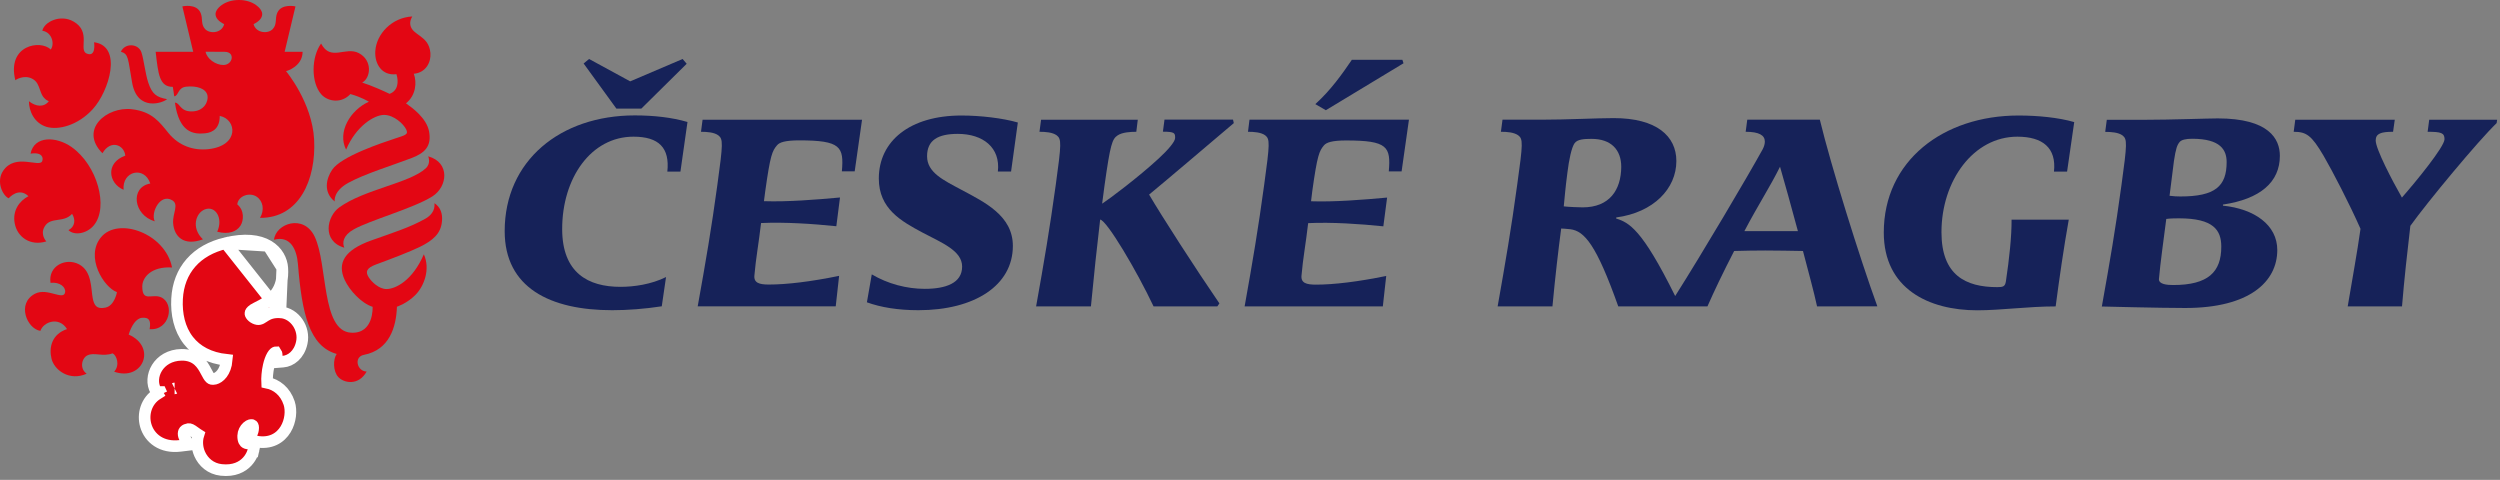
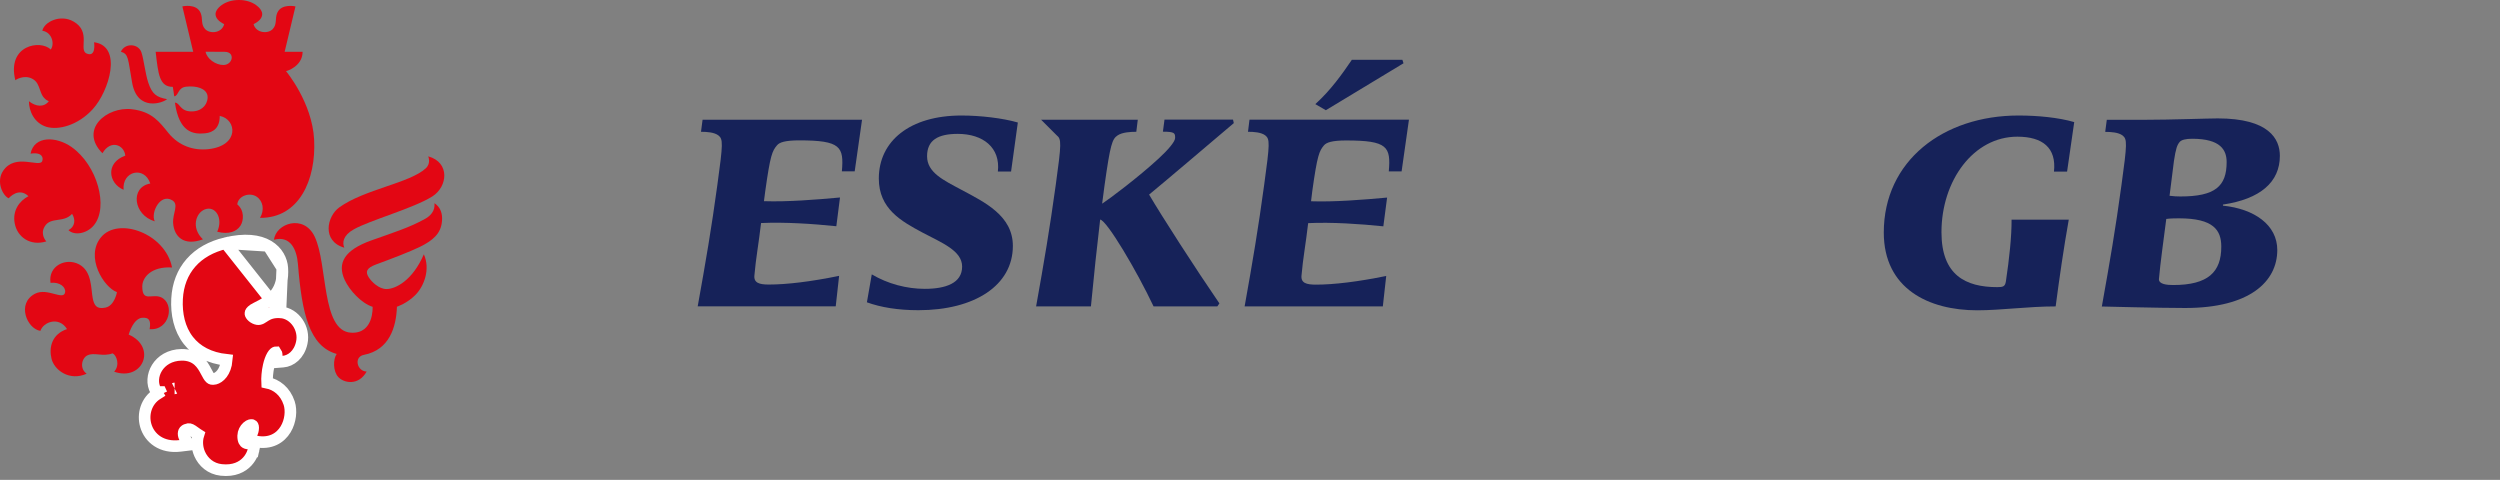
<svg xmlns="http://www.w3.org/2000/svg" width="323" height="62" viewBox="0 0 323 62" fill="none">
  <rect x="0" y="0" width="323" height="62" fill="#808080" stroke="none" />
  <path d="M92.685 23.876C93.429 18.484 93.429 17.981 92.813 17.491C92.274 17.091 91.35 17.027 90.568 17.027L90.773 15.466H111.376L110.427 22.135H108.772C109.041 18.962 108.631 18.136 103.268 18.136C101.434 18.136 100.703 18.394 100.395 18.768C99.766 19.503 99.522 20.058 98.881 24.625L98.701 25.992C101.716 26.095 105.449 25.798 108.528 25.515L108.054 29.23C105.039 28.92 101.447 28.675 98.329 28.817C98.021 31.5 97.662 33.332 97.47 35.576C97.367 36.557 98.124 36.763 99.33 36.763C101.665 36.763 104.757 36.389 108.413 35.641L107.977 39.575H90.144C91.197 33.719 91.915 29.539 92.685 23.876Z" fill="#162259" />
-   <path d="M87.912 22.173H86.219C86.552 19.103 85.128 17.658 81.844 17.658C76.366 17.658 72.633 22.998 72.633 29.59C72.633 35.279 76.02 37.059 80.151 37.059C81.908 37.059 84.128 36.749 86.052 35.795L85.5 39.574C83.294 39.91 81.126 40.078 79.099 40.078C71.068 40.078 65.205 37.175 65.205 29.861C65.205 20.767 72.389 14.91 82.011 14.91C84.448 14.91 86.822 15.168 88.823 15.762L87.912 22.173ZM88.72 8.241L82.858 14.033H79.638L75.404 8.203L76.11 7.622L81.421 10.512L88.194 7.622L88.72 8.241Z" fill="#162259" />
  <path d="M112.633 35.447C114.698 36.673 117.135 37.318 119.483 37.318C122.19 37.318 124.307 36.582 124.307 34.441C124.307 32.39 121.69 31.371 119.175 30.042C116.43 28.572 113.543 26.972 113.543 23.064C113.543 18.226 117.546 14.924 124.217 14.924C126.654 14.924 129.541 15.259 131.504 15.827L130.631 22.16H128.925C129.272 19.09 127.039 17.297 123.742 17.297C121.177 17.297 119.778 18.11 119.778 20.187C119.778 22.29 121.882 23.27 124.217 24.521C127.206 26.121 130.862 27.862 130.862 31.771C130.862 36.892 125.898 40.078 118.662 40.078C115.994 40.078 113.787 39.704 112.004 39.059L112.633 35.447Z" fill="#162259" />
-   <path d="M159.407 15.905C156.187 18.639 150.094 23.812 148.464 25.141C150.055 27.863 154.456 34.699 157.547 39.201L157.278 39.588H149.042C146.887 35.022 143.025 28.495 142.14 28.366C141.704 32.081 141.357 35.319 140.947 39.588H133.865C134.917 33.719 135.623 29.54 136.405 23.877C137.149 18.485 137.149 17.981 136.534 17.491C135.995 17.091 135.071 17.027 134.301 17.027L134.507 15.466H147.002L146.81 17.027C146.014 17.027 145.001 17.091 144.398 17.491C143.692 17.968 143.461 18.588 142.704 23.967L142.396 26.315C143.384 25.67 147.066 22.909 149.683 20.497C150.902 19.375 151.826 18.304 151.826 17.827C151.826 17.207 151.8 17.014 150.248 17.014L150.453 15.453H159.305L159.407 15.905Z" fill="#162259" />
+   <path d="M159.407 15.905C156.187 18.639 150.094 23.812 148.464 25.141C150.055 27.863 154.456 34.699 157.547 39.201L157.278 39.588H149.042C146.887 35.022 143.025 28.495 142.14 28.366C141.704 32.081 141.357 35.319 140.947 39.588H133.865C134.917 33.719 135.623 29.54 136.405 23.877C137.149 18.485 137.149 17.981 136.534 17.491L134.507 15.466H147.002L146.81 17.027C146.014 17.027 145.001 17.091 144.398 17.491C143.692 17.968 143.461 18.588 142.704 23.967L142.396 26.315C143.384 25.67 147.066 22.909 149.683 20.497C150.902 19.375 151.826 18.304 151.826 17.827C151.826 17.207 151.8 17.014 150.248 17.014L150.453 15.453H159.305L159.407 15.905Z" fill="#162259" />
  <path d="M181.19 7.726H174.66C173.429 9.532 171.966 11.621 169.939 13.453L171.299 14.24L181.331 8.177L181.19 7.726Z" fill="#162259" />
-   <path d="M235.124 15.465H225.746L225.541 17.026C227.26 17.026 228.017 17.465 228.017 18.29C228.017 18.561 227.94 18.896 227.747 19.271C225.746 22.895 219.947 32.699 216.432 38.246C212.122 29.539 210.48 28.778 208.799 28.223L208.825 28.094C213.635 27.449 216.586 24.379 216.586 20.806C216.586 17.594 214.046 15.259 208.491 15.259C206.361 15.259 202.423 15.465 199.036 15.465H194.123L193.917 17.026C194.7 17.026 195.611 17.09 196.163 17.49C196.778 17.968 196.778 18.484 196.021 23.876C195.252 29.539 194.533 33.718 193.494 39.587H200.576C200.948 35.627 201.32 32.454 201.705 29.526C201.705 29.526 202.397 29.552 202.885 29.616C204.719 29.848 206.259 31.641 209.081 39.587H220.601C221.487 37.575 222.577 35.292 224.052 32.428C225.823 32.389 226.297 32.364 228.055 32.364C229.928 32.364 231.108 32.402 232.943 32.428C233.687 35.292 234.328 37.562 234.764 39.587L242.552 39.575C240.268 33.305 236.522 21.283 235.124 15.465ZM204.476 26.791C204.142 26.791 202.577 26.739 202.038 26.662C202.141 25.669 202.243 24.301 202.513 22.276C202.705 20.702 203.039 19.038 203.449 18.484C203.821 18.006 204.604 17.942 205.63 17.942C208.17 17.942 209.466 19.361 209.466 21.567C209.44 24.534 207.965 26.791 204.476 26.791ZM225.374 29.861C227.17 26.443 228.709 24.108 229.979 21.541C230.711 24.082 231.352 26.391 232.289 29.861C232.301 29.861 225.476 29.861 225.374 29.861Z" fill="#162259" />
  <path d="M259.895 28.378H267.285C266.631 32.029 266.066 35.976 265.591 39.588C261.999 39.588 258.574 40.091 255.457 40.091C249.183 40.091 243.385 37.305 243.385 30.042C243.385 20.767 251.082 14.924 260.794 14.924C263.231 14.924 265.976 15.182 267.99 15.775L267.067 22.173H265.373C265.707 19.103 263.911 17.659 260.64 17.659C254.982 17.659 250.838 23.322 250.838 30.003C250.838 35.55 253.956 37.098 258.048 37.098C258.805 37.098 259.062 37.021 259.164 36.337C259.6 33.409 259.908 30.558 259.895 28.378Z" fill="#162259" />
  <path d="M287.208 26.571C291.262 26.984 294.225 29.061 294.225 32.299C294.225 36.388 290.646 39.793 282.333 39.793C279.049 39.793 271.557 39.6 271.557 39.6C272.609 33.73 273.327 29.551 274.097 23.888C274.841 18.496 274.841 17.993 274.238 17.503C273.699 17.103 272.775 17.038 271.993 17.038L272.198 15.477H277.112C280.486 15.477 285.335 15.297 286.528 15.297C293.16 15.297 294.559 17.954 294.559 20.134C294.559 23.54 292.006 25.72 287.208 26.429V26.571ZM278.933 36.078C278.933 36.723 279.96 36.826 280.768 36.826C285.296 36.826 286.99 35.149 286.99 31.873C286.99 29.732 285.989 28.209 281.537 28.209C281.14 28.209 280.46 28.209 279.883 28.287C279.562 30.841 279.113 33.937 278.933 36.078ZM280.306 25.294C280.755 25.359 281.294 25.384 281.704 25.384C286.182 25.384 287.682 24.081 287.682 20.947C287.682 19.412 286.938 17.928 283.231 17.928C282.384 17.928 281.845 18.07 281.614 18.341C281.294 18.715 281.114 19.18 280.87 20.818L280.306 25.294Z" fill="#162259" />
-   <path d="M322.566 15.904C320.154 18.226 313.586 26.147 311.418 29.178C311.046 32.313 310.609 36.273 310.34 39.588H303.323C303.849 36.441 304.567 32.532 304.978 29.565C303.566 26.366 301.398 22.174 300.205 20.123C298.653 17.491 297.999 17.027 296.344 17.027L296.549 15.466H309.404L309.185 17.027C307.659 17.027 306.94 17.233 306.94 18.149C306.94 19.245 309.07 23.322 310.327 25.527C312.149 23.451 315.831 18.962 315.831 17.981C315.831 17.169 315.407 17.027 313.65 17.027L313.855 15.466H322.63L322.566 15.904Z" fill="#162259" />
  <path d="M163.332 23.875C164.076 18.483 164.076 17.98 163.473 17.49C162.934 17.09 162.011 17.026 161.241 17.026L161.433 15.465H182.036L181.087 22.147H179.432C179.702 18.961 179.291 18.148 173.929 18.148C172.094 18.148 171.376 18.406 171.055 18.78C170.439 19.515 170.195 20.07 169.554 24.637L169.387 26.004C172.389 26.107 176.122 25.81 179.214 25.526L178.727 29.242C175.725 28.932 172.12 28.687 169.015 28.829C168.707 31.512 168.348 33.344 168.156 35.588C168.053 36.569 168.797 36.775 170.016 36.775C172.351 36.775 175.442 36.401 179.099 35.653L178.662 39.587H160.805C161.857 33.718 162.562 29.538 163.332 23.875Z" fill="#162259" />
  <path d="M4.176 10.178C5.433 10.836 4.881 12.461 6.305 13.081C5.664 13.906 4.612 13.777 3.739 13.081C3.739 14.371 4.432 15.893 5.984 16.383C7.562 16.86 10.102 16.177 11.988 14.1C14.092 11.791 15.888 5.96 12.155 5.457C12.155 5.457 12.463 7.418 11.219 6.928C10.09 6.476 11.86 4.115 9.487 2.774C7.793 1.806 5.702 2.826 5.471 3.974C6.767 4.167 7.075 5.754 6.549 6.399C5.266 5.096 0.853 5.805 1.982 10.372C1.969 10.346 3.085 9.598 4.176 10.178Z" fill="#E30613" />
  <path d="M5.986 31.19C5.986 31.19 5.14 30.326 5.768 29.268C6.538 27.965 8.219 28.843 9.309 27.63C9.784 28.365 9.707 29.281 8.847 29.733C9.566 30.455 11.195 30.236 12.131 29.101C14.056 26.766 12.593 21.348 9.232 18.987C7.295 17.62 4.421 17.491 3.947 19.852C5.486 19.619 5.627 20.406 5.448 20.832C5.076 21.683 1.971 19.748 0.406 22.07C-0.518 23.438 0.316 25.231 1.111 25.618C1.24 25.502 2.42 24.16 3.677 25.347C2.458 25.979 1.612 27.243 1.894 28.817C2.202 30.61 3.895 31.835 5.986 31.19Z" fill="#E30613" />
  <path d="M20.819 38.414C19.652 37.886 18.382 39.111 18.382 37.008C18.382 35.873 19.498 34.403 22.23 34.557C21.358 30.146 15.264 27.966 13.045 30.662C10.967 33.19 13.404 37.137 15.11 37.744C15.11 37.744 14.815 39.498 13.622 39.743C12.468 39.988 12.16 39.434 11.98 38.531C11.736 37.292 11.903 35.06 10.223 34.158C8.516 33.242 6.194 34.351 6.528 36.544C7.747 36.402 8.516 37.112 8.414 37.757C8.234 38.892 6.143 37.137 4.552 37.937C2.089 39.188 3.5 42.491 5.219 42.749C5.604 41.588 7.618 40.84 8.657 42.517C6.669 43.187 6.31 44.916 6.656 46.348C7.015 47.818 8.978 49.289 11.198 48.283C10.248 47.625 10.556 46.257 11.3 45.909C12.198 45.483 13.263 46.128 14.546 45.651C15.059 45.896 15.534 47.148 14.751 48.025C18.459 49.315 20.306 44.838 16.624 43.226C16.971 42.104 17.573 41.123 18.356 41.059C19.177 40.994 19.549 41.291 19.331 42.529C21.948 42.736 22.602 39.227 20.819 38.414Z" fill="#E30613" />
  <path d="M17.069 10.668C17.736 14.487 21.084 13.287 21.584 12.81C20.25 12.565 19.66 12.191 19.16 10.681C18.762 9.495 18.583 7.689 18.275 6.773C17.89 5.612 16.145 5.509 15.619 6.683C16.62 6.966 16.517 7.534 17.069 10.668Z" fill="#E30613" />
  <path d="M36.229 40.35V40.35C37.174 40.405 37.969 40.964 38.462 41.684C38.957 42.406 39.2 43.358 38.983 44.307C38.65 45.83 37.583 46.642 36.565 46.722L35.767 46.785L35.756 45.985C35.752 45.661 35.677 45.54 35.656 45.512C35.648 45.512 35.634 45.513 35.614 45.518C35.538 45.537 35.378 45.627 35.184 45.957C34.996 46.277 34.835 46.724 34.716 47.242C34.536 48.026 34.479 48.852 34.51 49.443C35.715 49.69 36.843 50.529 37.358 52.071L37.36 52.076L37.36 52.076C37.674 53.04 37.545 54.408 36.901 55.471C36.569 56.018 36.086 56.509 35.429 56.813C34.769 57.119 33.985 57.211 33.096 57.044L32.15 56.867L32.554 55.993C32.607 55.878 32.712 55.561 32.712 55.272C32.712 55.134 32.688 55.05 32.665 55.006C32.65 54.978 32.629 54.947 32.551 54.916L32.548 54.915C32.496 54.894 32.263 54.877 31.945 55.164C31.655 55.425 31.432 55.835 31.419 56.3C31.405 56.978 31.638 57.149 31.721 57.201C31.789 57.244 31.863 57.267 31.924 57.278C31.953 57.283 31.976 57.285 31.986 57.286C31.987 57.286 31.988 57.286 31.989 57.286L32.947 57.25L32.735 58.199L32.003 58.036C32.735 58.199 32.735 58.2 32.735 58.2L32.735 58.201L32.734 58.203L32.733 58.208L32.73 58.22C32.728 58.229 32.725 58.24 32.722 58.254C32.714 58.281 32.705 58.316 32.691 58.358C32.665 58.442 32.624 58.555 32.566 58.686C32.45 58.947 32.258 59.292 31.951 59.627C31.309 60.326 30.24 60.897 28.587 60.716C27.213 60.568 26.248 59.686 25.793 58.642C25.459 57.876 25.381 56.975 25.64 56.164C25.584 56.129 25.531 56.094 25.479 56.06C25.361 55.981 25.248 55.899 25.151 55.828L25.135 55.817C25.029 55.74 24.941 55.677 24.856 55.621C24.686 55.51 24.574 55.462 24.479 55.444C24.399 55.43 24.281 55.428 24.087 55.506L24.084 55.508C23.851 55.6 23.769 55.736 23.737 55.88C23.697 56.057 23.73 56.297 23.843 56.518L24.338 57.477L23.267 57.606C22.106 57.747 21.111 57.518 20.338 57.016C19.57 56.517 19.065 55.777 18.834 54.976C18.414 53.522 18.884 51.792 20.357 50.876L20.127 50.475C19.133 48.74 20.424 45.891 23.46 45.844L23.462 45.844C24.388 45.832 25.08 46.112 25.605 46.571C26.098 47.002 26.398 47.556 26.618 47.97C26.869 48.442 27.006 48.7 27.179 48.855C27.244 48.914 27.302 48.943 27.369 48.958C27.44 48.974 27.565 48.983 27.773 48.935C28.306 48.8 29.151 48.123 29.297 46.502C27.043 46.259 25.402 45.353 24.335 43.985C23.172 42.493 22.775 40.556 22.877 38.608L22.877 38.608C22.975 36.77 23.587 35.184 24.68 33.944C25.769 32.706 27.296 31.858 29.148 31.417L36.229 40.35ZM36.229 40.35L36.224 40.35M36.229 40.35L36.224 40.35M36.224 40.35C35.309 40.303 34.763 40.509 34.312 40.785C34.181 40.865 34.082 40.931 34 40.985C33.805 41.115 33.705 41.182 33.487 41.23C33.379 41.253 33.181 41.237 32.944 41.126C32.712 41.017 32.526 40.854 32.428 40.699C32.338 40.557 32.341 40.465 32.37 40.391C32.409 40.291 32.561 40.06 33.098 39.801C34.105 39.318 35.021 38.764 35.647 37.931C36.293 37.069 36.564 36 36.472 34.624L36.472 34.624M36.224 40.35L36.472 34.624M36.472 34.624C36.406 33.642 35.877 32.489 34.649 31.767M36.472 34.624L34.649 31.767M34.649 31.767C33.431 31.051 31.637 30.823 29.148 31.417L34.649 31.767ZM22.559 50.187C22.559 50.187 22.558 50.187 22.556 50.188C22.558 50.187 22.559 50.187 22.559 50.187ZM20.785 50.647C20.785 50.647 20.785 50.647 20.784 50.647L20.899 50.896L20.785 50.647Z" fill="#E30613" stroke="white" stroke-width="1.5" />
  <path d="M22.331 11.223L22.511 12.448C23.113 12.358 22.934 11.313 24.076 11.197C25.436 11.055 26.629 11.442 26.808 12.345C26.949 13.041 26.423 14.396 24.743 14.396C23.229 14.396 23.255 13.261 22.6 13.261C23.139 17.092 24.935 17.389 26.513 17.221C27.552 17.118 28.412 16.512 28.386 14.976C30.58 15.376 31.003 18.82 26.924 19.272C24.974 19.478 23.126 18.833 21.792 17.221C20.612 15.776 19.675 14.422 17.033 14.112C13.812 13.738 10.182 16.718 13.235 19.801C14.3 17.969 16.058 18.73 16.186 20.11C13.62 21.026 13.979 23.671 15.968 24.522C15.75 22.11 18.636 21.387 19.419 23.709C16.789 24.174 17.212 27.773 19.996 28.598C19.432 27.489 20.702 24.935 22.254 25.877C23.165 26.431 22.28 27.554 22.369 28.831C22.485 30.482 23.665 31.862 26.218 30.92C24.653 29.437 25.307 27.489 26.475 27.05C27.809 26.547 28.874 28.147 28.065 29.94C29.553 30.327 30.58 29.927 31.08 29.14C31.491 28.482 31.593 27.18 30.657 26.405C30.759 25.322 32.235 24.793 33.158 25.412C33.992 25.967 34.198 27.128 33.595 28.147C38.623 28.198 40.856 23.271 40.586 18.034C40.33 13.209 36.956 9.197 36.956 9.197C36.956 9.197 39.072 8.643 39.098 6.695C39.098 6.695 37.905 6.695 36.776 6.695L38.175 0.826C38.175 0.826 36.34 0.413 35.814 1.677C35.506 2.399 35.827 3.109 35.249 3.741C34.659 4.412 33.069 4.296 32.761 3.122C33.479 2.761 33.877 2.322 33.877 1.819C33.877 1.109 32.722 0 30.875 0H30.862H30.849C29.002 0 27.847 1.109 27.847 1.819C27.847 2.322 28.245 2.761 28.963 3.122C28.668 4.308 27.078 4.412 26.487 3.741C25.923 3.122 26.231 2.399 25.923 1.677C25.397 0.4 23.562 0.826 23.562 0.826L24.961 6.695C22.228 6.695 20.342 6.695 20.111 6.695C20.445 9.584 20.586 11.223 22.331 11.223ZM29.04 6.695C30.413 6.695 30.105 8.398 28.848 8.398C27.86 8.398 26.718 7.585 26.564 6.682L29.04 6.695Z" fill="#E30613" />
  <path d="M55.006 21.749C52.953 23.658 47.065 24.458 43.819 26.806C42.241 27.954 41.548 31.153 44.486 32.004C44.204 31.372 44.306 30.418 45.692 29.644C47.745 28.47 53.441 26.909 55.865 25.374C57.854 24.11 58.161 20.975 55.326 20.201C55.313 20.201 55.737 21.078 55.006 21.749Z" fill="#E30613" />
-   <path d="M45.269 12.151C46.757 12.564 47.655 13.144 47.655 13.144C45.256 14.215 43.55 17.079 44.717 19.336C45.987 16.305 48.348 14.847 49.618 14.847C50.888 14.847 52.132 16.008 52.478 16.717C52.799 17.388 52.389 17.453 51.016 17.904C49.348 18.459 44.063 20.2 42.908 21.942C42.113 23.128 41.767 24.857 43.242 26.031C43.242 26.031 42.998 24.728 44.986 23.632C47.103 22.458 50.862 21.31 53.21 20.407C54.877 19.762 55.801 18.897 55.429 16.95C55.096 15.26 53.312 13.957 52.453 13.351C53.736 12.319 53.877 10.668 53.466 9.532C55.07 9.378 55.711 7.984 55.609 6.836C55.404 4.54 53.287 4.63 53.017 3.237C52.94 2.863 53.056 2.502 53.261 2.128C50.657 2.257 48.63 4.36 48.489 6.604C48.386 8.255 49.336 9.816 51.221 9.584C51.542 10.629 51.401 11.725 50.336 12.125C49.618 11.777 48.014 11.055 46.795 10.668C47.911 10.074 48.155 7.804 46.359 6.862C44.64 5.959 42.716 7.984 41.484 5.624C40.214 7.378 40.163 10.655 41.51 12.19C42.408 13.183 44.166 13.364 45.269 12.151Z" fill="#E30613" />
  <path d="M56.134 26.251C56.236 27.257 55.595 27.889 54.992 28.238C52.952 29.398 50.669 30.095 47.975 31.062C44.536 32.288 43.51 33.965 44.549 36.197C45.165 37.512 46.692 39.189 48.141 39.641C48.141 39.641 48.334 43.162 45.345 42.982C41.496 42.763 42.368 34.145 40.649 30.559C39.238 27.618 35.633 28.87 35.402 30.972C37.506 30.418 38.34 32.198 38.494 34.12C39.007 40.518 39.969 44.736 43.497 45.729C43.023 46.426 43.01 47.961 43.715 48.722C44.447 49.509 46.345 49.857 47.372 48C46.127 47.987 45.665 46.103 47.025 45.846C50.297 45.213 51.195 42.285 51.284 39.628C51.284 39.628 52.606 39.202 53.696 38.08C54.8 36.945 55.621 34.778 54.761 32.856C53.299 36.261 51.092 37.345 49.937 37.345C48.937 37.345 47.987 36.39 47.628 35.81C47.218 35.152 47.282 34.649 48.578 34.171C50.566 33.436 52.888 32.559 54.261 31.888C55.941 31.062 56.993 30.172 57.109 28.521C57.173 27.644 56.955 26.793 56.134 26.251Z" fill="#E30613" />
</svg>